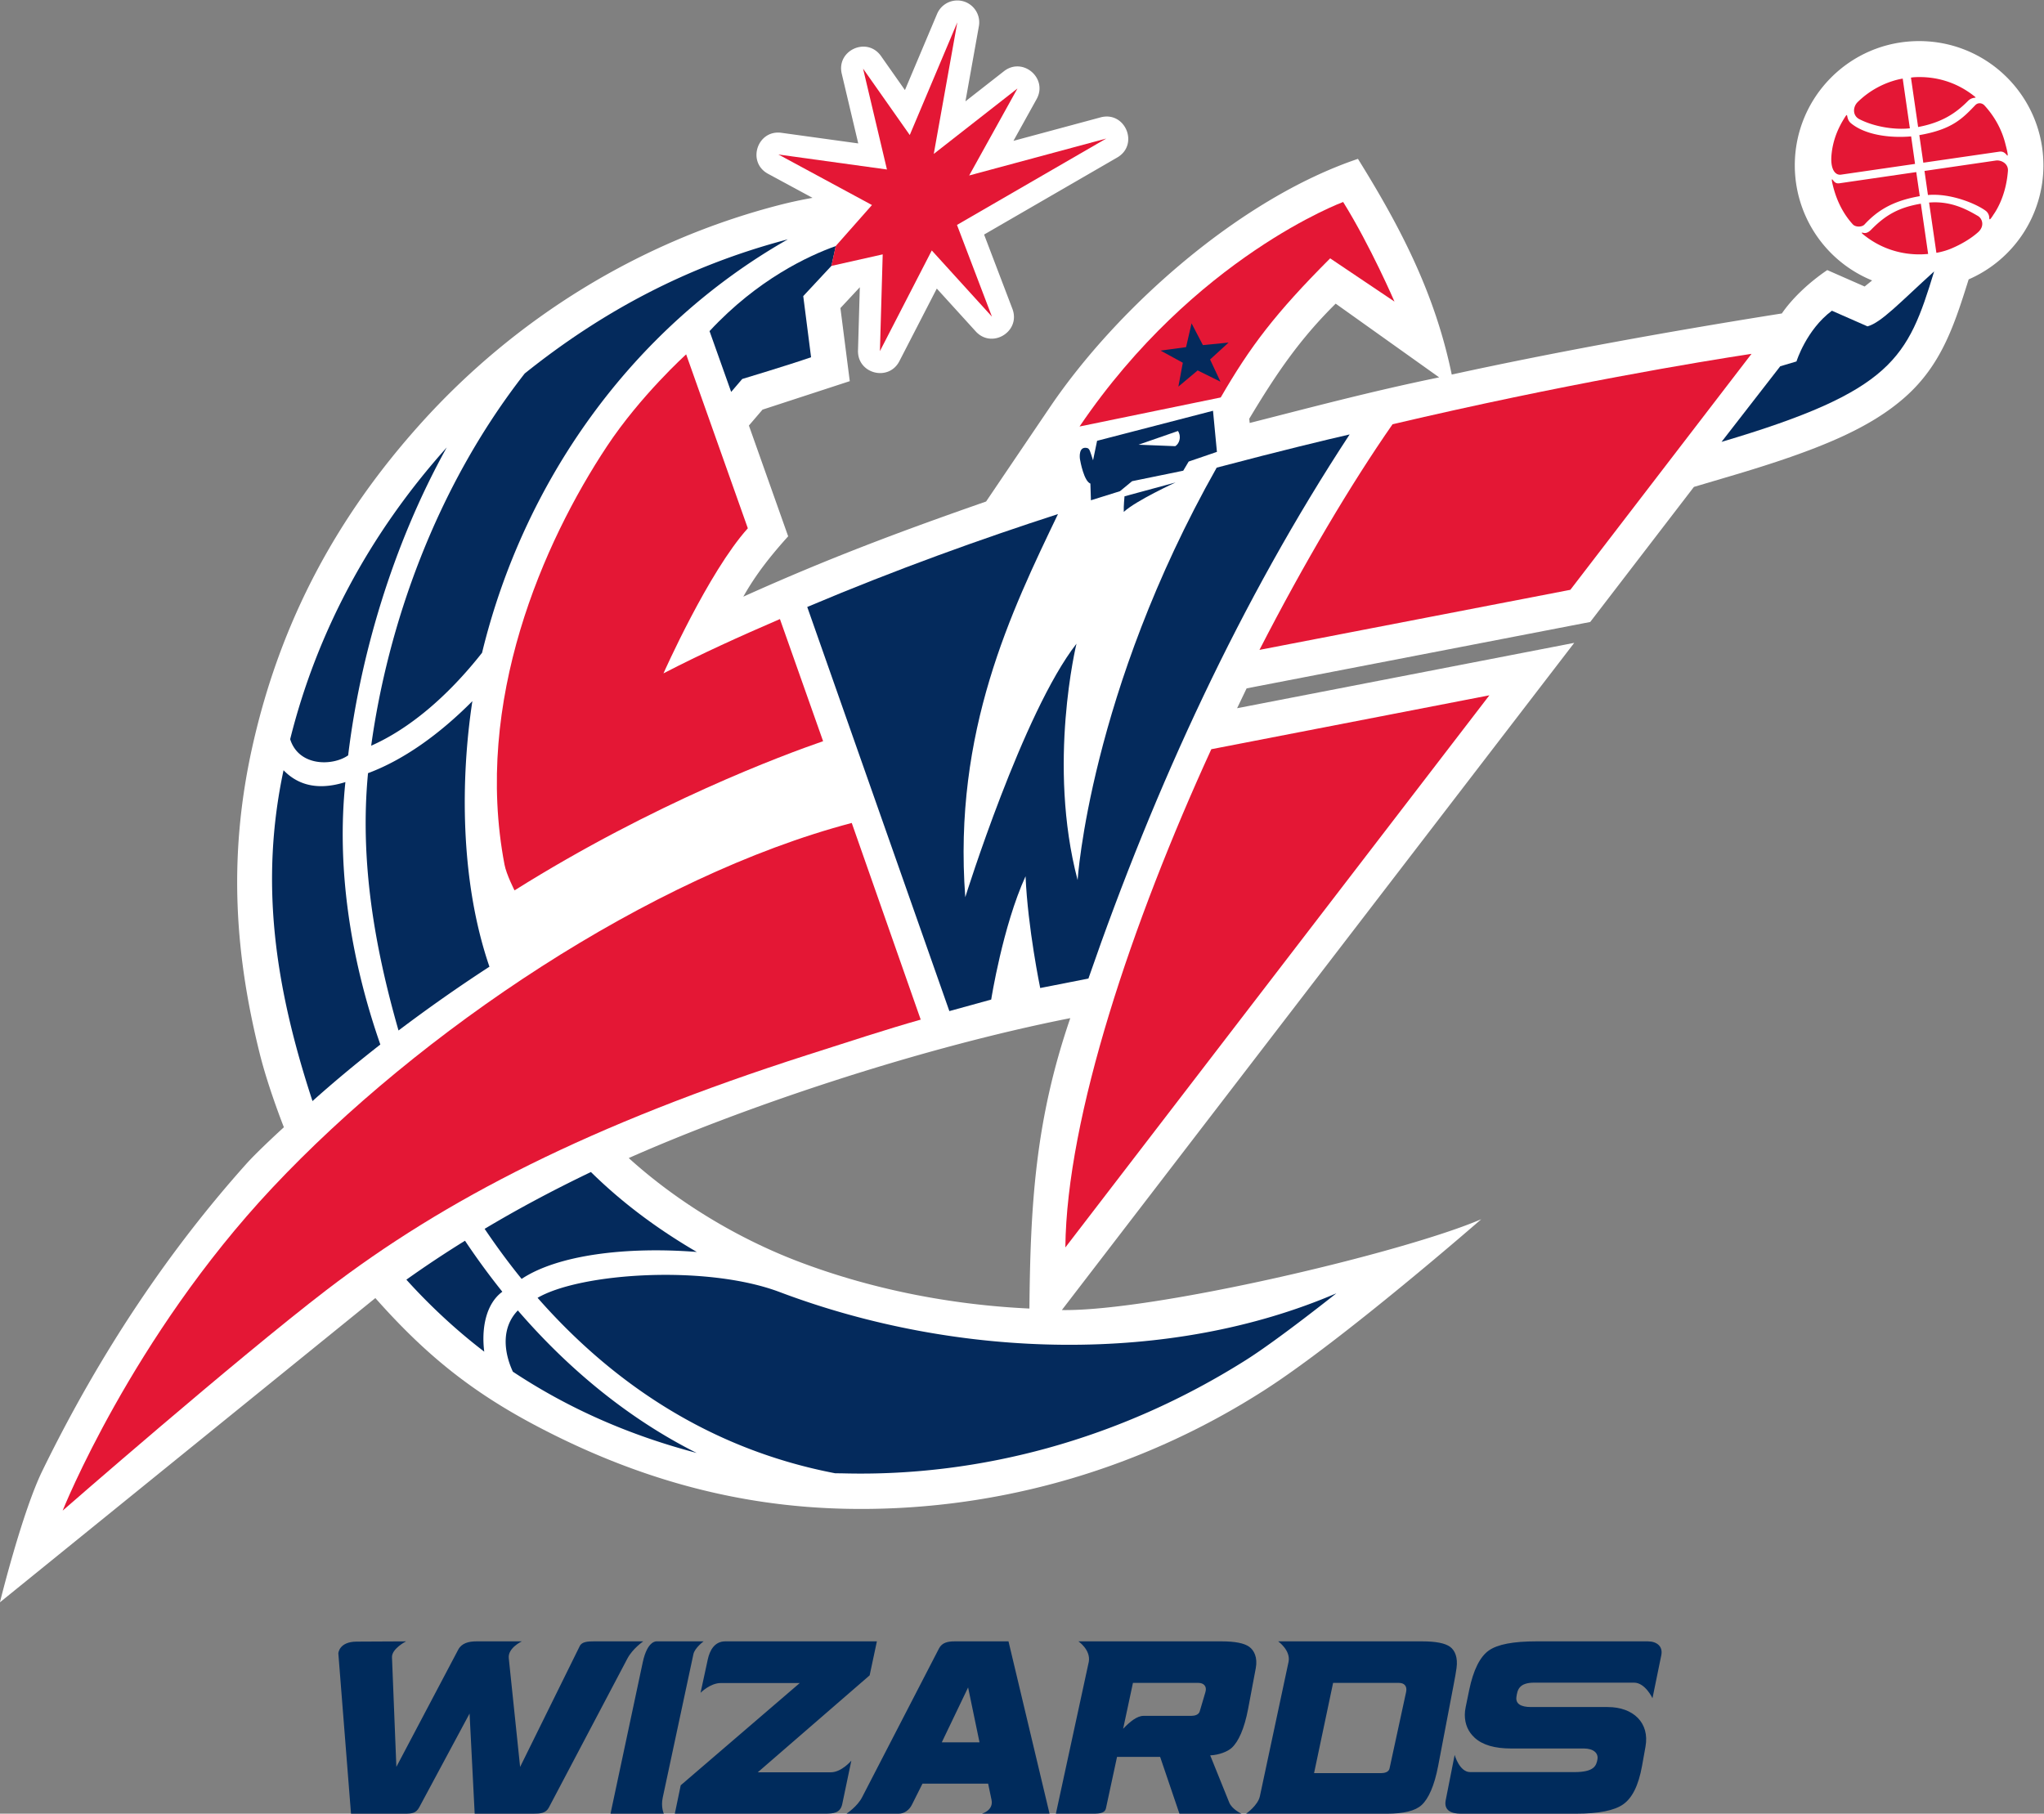
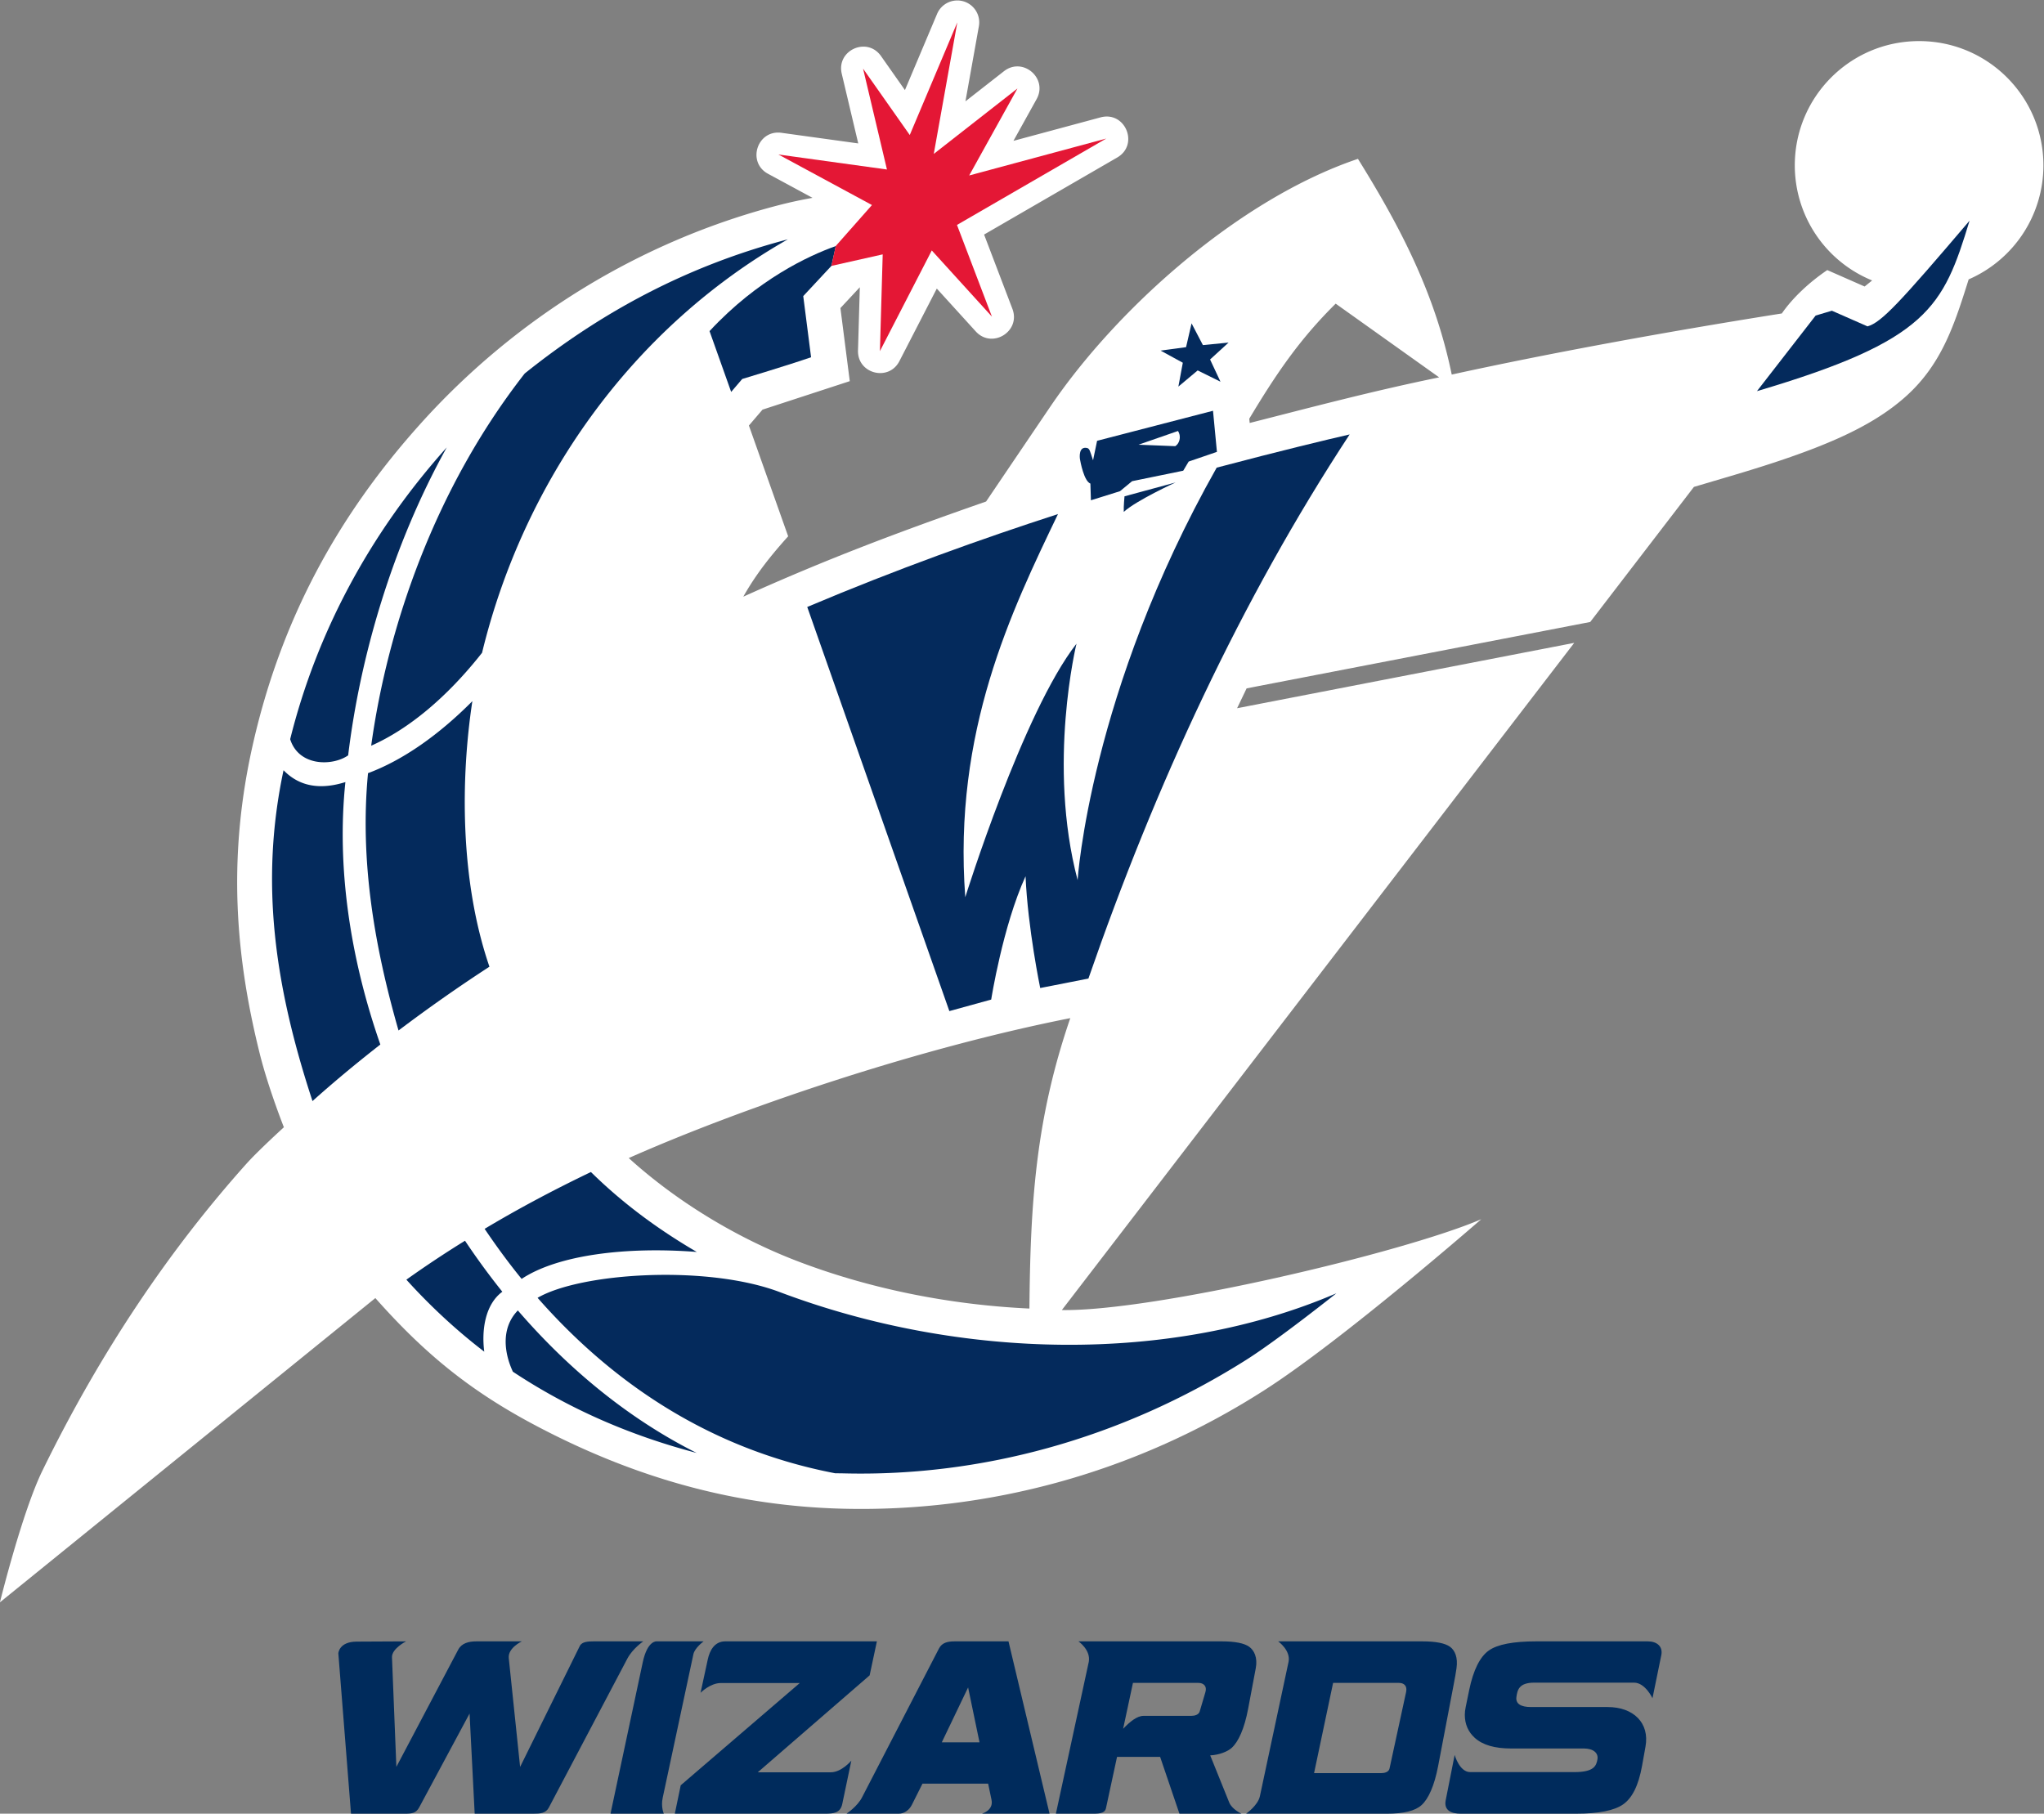
<svg xmlns="http://www.w3.org/2000/svg" xml:space="preserve" width="1122.616" height="996.253" viewBox="0 0 1122.616 996.253">
  <rect x="0" y="0" width="1122.616" height="996.253" fill="#808080" stroke="none" />
  <defs>
    <clipPath id="a" clipPathUnits="userSpaceOnUse">
      <path d="M0 800h1080V0H0Z" />
    </clipPath>
  </defs>
  <g clip-path="url(#a)" transform="matrix(1.333 0 0 -1.333 -158.692 1031.46)">
    <path d="M0 0c-14.467-42.119-16.433-77.046-16.842-119.674-32.866 1.538-65.58 8.09-95.28 19.414-24.449 9.323-49.396 24.113-69.806 42.602C-136.022-37.308-64.061-12.666 0 0m109.347 294.424 42.636-30.379c-28.424-5.828-53.965-12.681-78.071-18.793l-.169 1.757c11.233 18.746 20.816 32.794 35.604 47.415M-46.738 419.357a9.03 9.03 0 0 1-8.134-5.509l-13.258-31.417-9.863 14.028c-5.721 8.126-18.459 2.395-16.172-7.277l6.797-28.729-31.642 4.371c-9.955 1.366-14.364-12.105-5.527-16.888l18.338-9.912a182 182 0 0 1-13.982-3.037c-56.79-14.737-108.195-46.259-147.585-90.098-33.603-37.4-57.537-80.336-69.298-133.289-10.29-46.33-6.739-86.877 3.15-126.431 3.512-14.047 9.897-30.137 9.897-30.137s-10.629-9.672-15.442-15.047c-31.371-35.037-59.988-77.145-84.091-126.555-8.343-17.102-17.463-54.159-17.463-54.159l154.684 125.376c20.423-23.065 39.328-38.452 66.519-52.773 41.121-21.658 82.479-33.008 126.58-34.041 58.141-1.362 118.968 14.025 173.385 48.972 32.594 20.93 89.178 70.335 89.178 70.335C137.179-96.687 34.347-120.915-3.48-120.294l211.115 274.937-138.907-26.934 3.921 8.183 141.575 27.357 42.724 55.659 15.517 4.592c36.017 10.661 57.132 19.57 71.774 32.672 14.218 12.724 19.626 28.355 25.127 45.776l.783 2.48a51.22 51.22 0 0 1 30.8 46.971c0 28.287-22.931 51.325-51.412 51.218-28.33-.106-51.026-23.082-51.024-51.218a51.215 51.215 0 0 1 31.864-47.416l-3.09-2.494-15.399 6.769c-7.241-4.91-14.195-11.323-18.712-17.872-49.751-7.888-97.305-16.715-136.015-25.184-6.967 33.857-21.542 61.388-38.64 88.888-48.708-16.419-99.127-61.363-126.763-102.115a42767 42767 0 0 1-26.447-39.085c-35.786-12.479-65.573-23.674-100.035-39.215 5.293 9.403 11.413 17.02 18.483 24.877l-16.179 45.645 5.611 6.551 35.949 11.741-3.851 30.115 7.996 8.582-.752-26.062c-.274-9.605 12.652-12.937 17.054-4.395l15.411 29.911L-38.971 283c6.71-7.378 18.667-.035 15.12 9.287l-11.664 30.609 54.855 31.755c9.124 5.296 3.314 19.267-6.874 16.532l-35.886-9.671 9.544 17.201c4.758 8.601-5.706 17.537-13.456 11.492l-15.869-12.412 5.538 30.951c1 5.609-3.379 10.73-9.075 10.613" style="fill:#fff;fill-opacity:1;fill-rule:nonzero;stroke:none" transform="translate(560.032 354.236)" />
-     <path d="M0 0s-9.863 22.897-21.148 41.041c0 0-61.178-22.57-108.612-92.519l58.172 11.968C-59.456-18.553-49.21-4.945-26.504 17.815zm-439.938-407.232c48.513 37.19 108.661 68.174 198.37 96.89 16.993 5.44 32.46 10.519 46.368 14.454l-28.417 81.042c-83.2-21.941-178.091-85.764-238.726-150.335-57.979-61.741-86.398-133.038-86.398-133.038s71.297 62.236 108.803 90.987m304.331 17.46L39.101-162.248l-114.569-22.214c-32.678-71.315-59.62-151.592-60.139-205.31m79.976 246.241 128.094 24.755 74.648 97.245c-20.93-3.197-77.408-12.46-147.903-29.018-17.104-24.564-36.368-57.024-54.839-92.982m-306.927-99.103c57.462 36.067 110.771 55.822 127.138 61.478l-17.788 50.33c-16.449-7.104-32.542-14.372-47.98-22.378 0 0 18.47 41.696 34.755 59.785l-25.411 71.669s-18.781-16.955-32.653-37.907c-26.152-39.499-55.053-104.958-42.186-172.375.78-4.09 4.125-10.602 4.125-10.602" style="fill:#e41735;fill-opacity:1;fill-rule:nonzero;stroke:none" transform="translate(693.604 649.513)" />
    <path d="M0 0c.929-21.449 6.038-46.067 6.038-46.067l19.864 3.907C53.409 37.324 88.717 113.784 133.53 182.058c-9.18-2.104-28.443-6.722-54.783-13.689C26.395 75.687 21.449-1.584 21.449-1.584c-12.596 47.761-.465 97.408-.465 97.408C-1.093 67.544-24.837-8.634-24.837-8.634c-5.11 68.391 19.127 118.092 38.198 157.876-31.231-10.11-66.396-22.679-103.311-38.281l58.555-166.537 17.241 4.754S-9.399-20.574 0 0" style="fill:#042a5c;fill-opacity:1;fill-rule:nonzero;stroke:none" transform="translate(541.6 412.71)" />
-     <path d="M0 0c-10.547-7.869-14.591-20.902-14.591-20.902l-6.694-1.995-24.182-31.149c70.605 20.902 76.725 34.51 87.6 70.249C28.144 3.525 20.384-4.891 14.673-6.448Z" style="fill:#042a5c;fill-opacity:1;fill-rule:nonzero;stroke:none" transform="translate(873.828 645.748)" />
+     <path d="M0 0l-6.694-1.995-24.182-31.149c70.605 20.902 76.725 34.51 87.6 70.249C28.144 3.525 20.384-4.891 14.673-6.448Z" style="fill:#042a5c;fill-opacity:1;fill-rule:nonzero;stroke:none" transform="translate(873.828 645.748)" />
    <path d="m0 0 7.951 6.667 9.4-4.645-4.29 9.153 7.623 6.968-10.575-1.039-4.672 8.963-2.268-9.809-10.492-1.421L1.83 9.836Z" style="fill:#042a5c;fill-opacity:1;fill-rule:nonzero;stroke:none" transform="translate(604.564 614.476)" />
    <path d="m0 0-21.039-5.71s-.41-4.154-.301-6.422C-16.203-7.405 0 0 0 0m-15.285 15.555L1 21.211c1.612-2.568.355-5.437-1.147-6.257zm20.684-6.94 11.64 3.989-1.612 16.941-47.762-12.378-1.666-8.033c-1.257 3.771-1.382 4.849-2.514 5.082-3.433.708-3.017-3.786-2.869-4.672.16-.956 1.639-9.017 4.289-10l.219-6.886 11.968 3.743 5.001 4.126L3.159 4.845z" style="fill:#042a5c;fill-opacity:1;fill-rule:nonzero;stroke:none" transform="translate(603.408 574.977)" />
    <path d="M0 0c-3.449-36.059 2.663-71.538 12.569-106.043 11.722 8.853 24.372 17.788 37.46 26.285-12.263 35.702-11.841 77.86-7.035 109.432C29.291 15.875 14.536 5.41 0 0m-22.875-135.129c8.278 7.432 17.705 15.301 27.952 23.307C-7.52-75.731-12.944-38.256-9.323-3.675c-13.389-4.235-21.043.306-25.483 4.883-9.825-46.156-3.633-88.988 11.931-136.337m158.299-145.004c-28.963 14.523-53.718 35.562-73.692 58.732-7.031-7.244-5.658-17.475-2.049-25.246 22.952-15.193 47.98-26.177 75.741-33.486m-80.083 66.44c-5.547 6.913-10.629 13.908-15.383 21.012a446 446 0 0 1-24.154-16.039c9.563-10.601 20.594-20.895 32.084-29.666-1.178 9.308.538 19.591 7.453 24.694zm14.52-2.508c29.428-33.499 69.32-62.079 122.601-72.299 0 0 2.651-.023 3.962-.055 55.276-1.307 113.013 13.713 165.308 46.724 13.282 8.385 37.242 27.487 37.242 27.487-68.117-29.29-155.319-27.428-229.368.52-30.089 11.356-82.012 7.951-99.745-2.377M1.303 11.31c15.547 6.885 31.313 20.055 45.685 38.294 16.995 70.071 61.205 133.489 125.99 170.376-41.232-10.844-76.608-29.782-108.42-55.289C27.506 117.298 8.052 60.246 1.303 11.31m-33.379 2.685C-28.508 2.63-14.5 2.889-8.181 7.342c4.864 40.303 18.034 86.179 40.617 126.877C.398 98.466-21.242 57.481-32.076 13.995M91.843-164.362c-15.793-7.57-30.329-15.357-43.8-23.417 4.7-6.941 9.727-13.853 15.247-20.629 14.836 9.863 43.007 13.388 72.175 11.106-16.49 9.605-30.999 20.507-43.622 32.94" style="fill:#042a5c;fill-opacity:1;fill-rule:nonzero;stroke:none" transform="translate(270.68 455.185)" />
    <path d="M0 0c-11.175-3.989-32.16-13.662-52.024-35.056 1.585-4.481 4.7-13.225 8.907-25.056l4.563 5.328s19.537 5.875 28.363 8.962l-3.225 25.193 11.613 12.46z" style="fill:#042a5c;fill-opacity:1;fill-rule:nonzero;stroke:none" transform="translate(463.42 672.4)" />
    <path d="m0 0 4.702-22.623h-15.548zm150.385 1.873h27.159c2.104 0 3.457-1.282 2.924-3.742l-6.832-31.533c-.327-1.512-2.102-1.911-3.495-1.911h-27.597zm-82.466 0h26.994c2.076 0 3.593-1.328 2.871-3.77l-2.349-7.951c-.437-1.477-2.131-1.858-3.552-1.858H72.317c-2.705 0-5.629-2.379-8.443-5.33zm-215.256-53.894h21.967s-1.281 2.739-.462 6.57l12.648 59.158c.56 2.618 4.208 5.284 4.208 5.284h-19.29s-3.829.57-5.792-8.645zm109.752 71.012h-62.463c-4.454 0-6.416-3.766-7.214-7.45l-2.976-13.745s3.948 4.017 8.331 4.017h32.545l-49.049-42.132-2.43-11.702h61.916c3.47 0 6.296.274 7.075 3.996l3.743 17.868s-4.008-4.808-8.469-4.808h-30.083L-40.566 4.98Zm83.043 0s5.139-3.512 4.265-8.43L36.168-52.021h14.32c2.815 0 5.801-.139 6.31 2.224l4.564 21.178h17.76l7.95-23.402h25.575s-3.911 1.769-5.054 4.602l-7.841 19.428c3.688.164 7.199 1.57 8.878 3.114 2.748 2.527 5.194 7.826 6.751 16.095l3.142 16.694c.832 4.42-.671 7.383-2.705 8.853-2.01 1.454-5.795 2.226-11.287 2.226zm-304.938-4.964 5.22-66.048h22.105c3.005 0 4.683.159 6.01 2.63l20.74 38.633 2.102-41.258 24.045-.006c2.896-.001 5.232.102 6.504 2.514l32.351 61.376c2.201 4.177 6.557 7.122 6.557 7.122h-20.436c-2.323 0-4.834-.127-5.711-1.905l-24.591-49.839-4.674 44.841c-.437 4.191 5.383 6.903 5.383 6.903h-18.744c-3.17 0-6.056-.747-7.46-3.407l-25.491-48.309-1.805 45.138c-.144 3.582 5.794 6.578 5.794 6.578l-20.355-.102c-7.351-.037-7.544-4.861-7.544-4.861m253.96 4.964c-2.869 0-5.222-.497-6.476-2.924l-31.639-61.232c-1.912-3.853-6.476-6.856-6.476-6.856h21.558c2.296 0 4.33 1.561 5.383 3.661l4.37 8.715H8.253l1.394-6.667c.918-4.392-3.965-5.709-3.965-5.709h27.872L16.641 18.991Zm133.282 0s5.27-3.749 4.26-8.482l-11.801-55.331c-.818-3.829-5.687-7.199-5.687-7.199h58.009c6.83 0 11.638 1.112 14.32 3.566 2.783 2.546 5.229 7.831 6.804 16.091l6.31 33.088c.675 3.544.935 4.947 1.255 7.188.637 4.453-.643 7.384-2.676 8.854-2.011 1.454-5.793 2.225-11.312 2.225zm122.054-53.874h-42.954c-4.435 0-6.395 7.075-6.395 7.075l-3.686-18.658c-.839-4.246 2.377-5.555 6.148-5.555h47.459c9.426 0 15.924 1.3 19.564 3.886 3.628 2.578 6.253 7.599 7.733 15.848l1.42 7.926c1.751 9.76-4.998 16.285-15.572 16.285h-31.561c-4.289 0-6.448 1.365-6.052 4.166.395 2.801.997 5.887 7.336 5.887h41.123c4.618 0 7.598-6.42 7.598-6.42l3.632 17.731c.741 3.612-1.801 5.703-5.572 5.703h-45.934c-9.455 0-15.984-1.22-19.59-3.788-3.607-2.568-6.362-8.022-8.06-16.285l-1.45-7.051c-.231-1.123-.353-2.131-.353-3.114 0-3.853 1.371-7.047 4.123-9.537 3.258-2.947 8.254-4.37 14.949-4.37h29.946c3.962 0 6.099-1.878 5.629-4.489-.469-2.61-1.365-5.24-9.481-5.24" style="fill:#002b5c;fill-opacity:1;fill-rule:nonzero;stroke:none" transform="translate(517.929 78.428)" />
-     <path d="M0 0c-.967 1.056-2.647 1.337-3.825.109-5.274-5.497-9.564-10-23.034-12.323l1.639-11.367 31.258 4.536c1.44.209 2.241-.3 3.197-1.448s-.495 4.103-.547 4.317C7.183-9.886 4.061-4.436 0 0m1.939-46.101c.049-1.093.165-1.393 1.722 1.066.361.57 5.13 6.857 5.985 18.061.239 3.141-2.946 4.581-4.947 4.29l-29.428-4.29 1.421-9.919c9.537.82 20.079-3.722 23.799-6.503 1.033-.771 1.415-1.94 1.448-2.705m-64.992 25.66c-.512-5.834 1.519-8.411 3.936-8.06l30.493 4.426-1.612 11.339c-8.995-.782-19.048.654-24.811 5.438-2.427 2.014-.699 5.349-2.909 1.748-2.872-4.679-4.626-9.543-5.097-14.891m34.084 32.089c-.479-.026-1.339-.164-1.339-.164l2.952-20.356C-17.11-6.959-11.486-2.83-6.81 1.866c2.183 2.191 4.355.599 2.337 2.172-7.165 5.587-15.614 8.103-24.496 7.61M-52.257 1.41c-2.039-2.005-2.168-5.584.684-7.05 6.032-3.099 14.399-4.481 20.82-3.771l-2.951 20.494s-1.203-.216-1.775-.356A36.1 36.1 0 0 1-52.257 1.41m1.705-53.852c-.185-.168 1.076-1.101 1.64-1.531 6.464-4.925 14.427-7.557 22.843-7.377.961.02 2.841.164 2.841.164l-3.005 20.711c-8.991-1.53-14.459-4.586-20.439-10.683-2.3-2.345-3.536-.974-3.88-1.284m36.817-6.525c4.075 1.709 8.141 4.099 11.065 6.721 2.896 2.597 1.716 5.702-.055 6.722-3.966 2.286-10.738 6.312-20.11 5.519l3.006-20.711s2.97.439 6.094 1.749m-46.082 26.903c-1.55-.226-2.196.757-2.678 1.366-.665.839-.442-.459.137-2.733 1.526-6.005 4.237-11.332 8.115-15.574 1.069-1.169 3.732-1.191 4.782-.055 5.21 5.643 11.476 9.727 22.787 11.695l-1.448 9.918z" style="fill:#e41735;fill-opacity:1;fill-rule:nonzero;stroke:none" transform="translate(936.71 730.323)" />
    <path d="m0 0-56.478-15.22 19.892 35.849-34.483-26.968 9.7 54.21L-80.96 1.448l-19.236 27.351 9.837-41.559-44.702 6.175 38.526-20.821-14.918-16.886-1.803-8.197 21.148 4.754-1.148-39.865 21.367 41.477 24.783-27.269-14.399 37.789z" style="fill:#e41735;fill-opacity:1;fill-rule:nonzero;stroke:none" transform="translate(574.85 716.7)" />
  </g>
</svg>